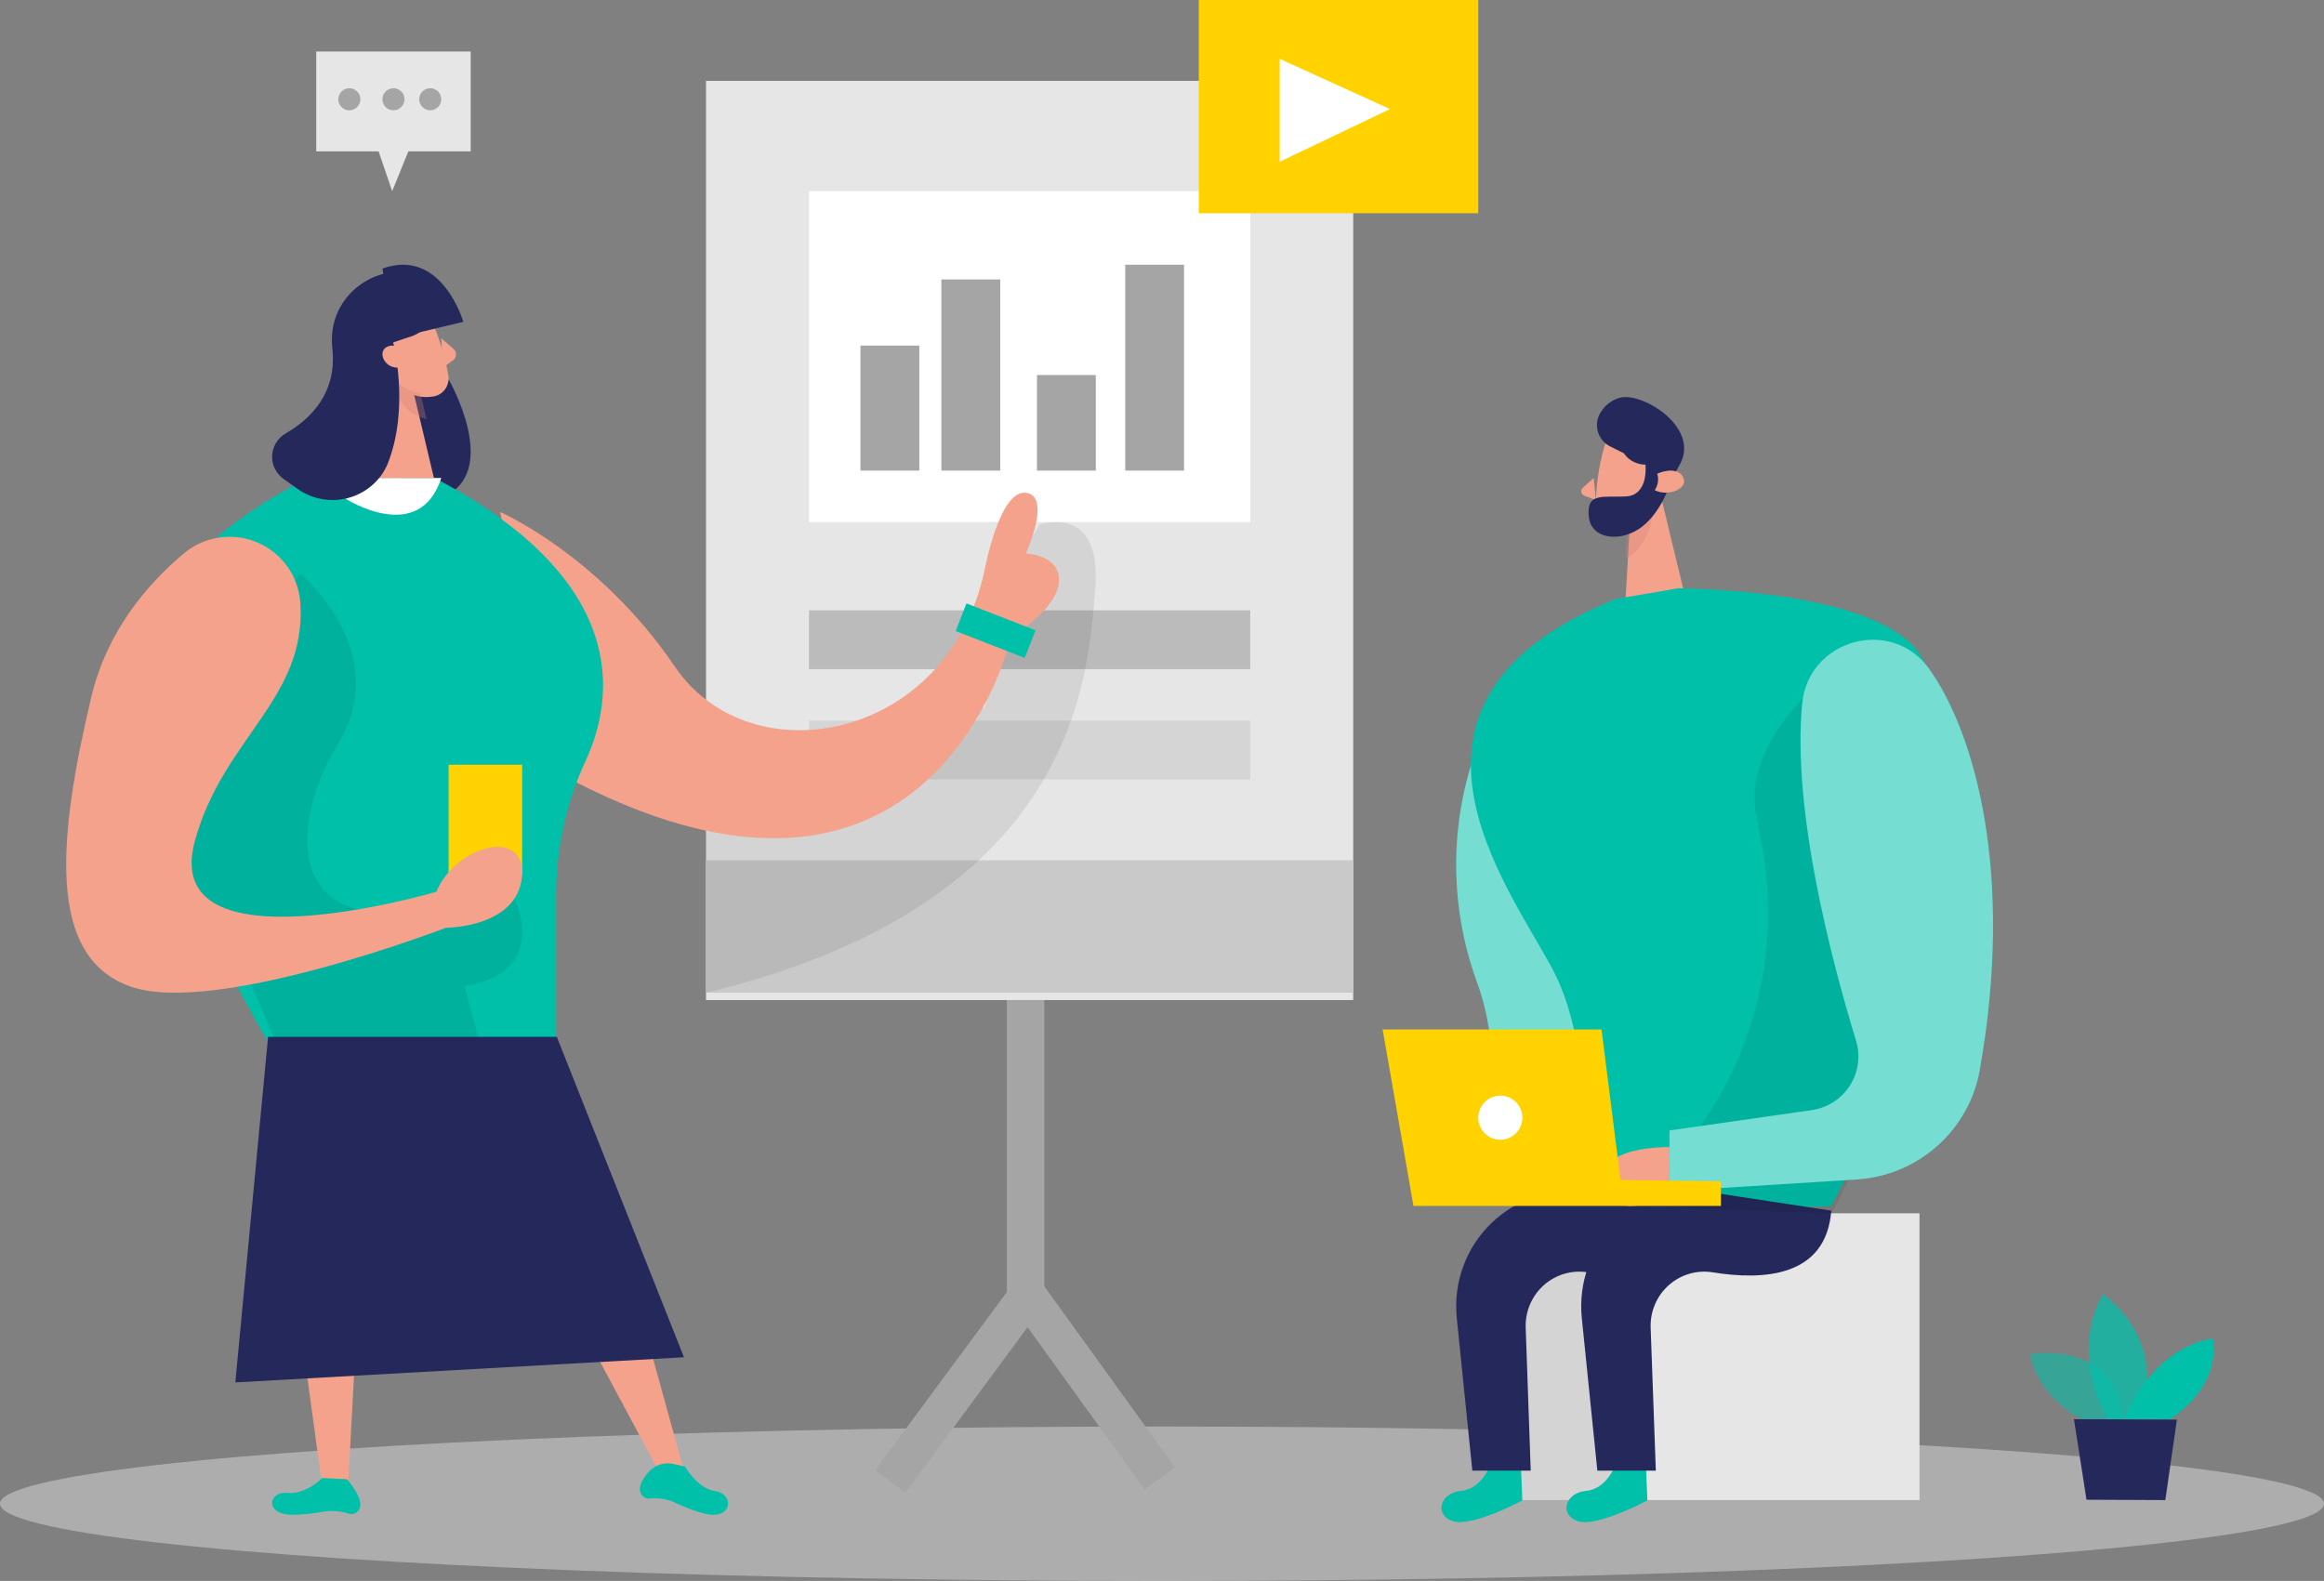
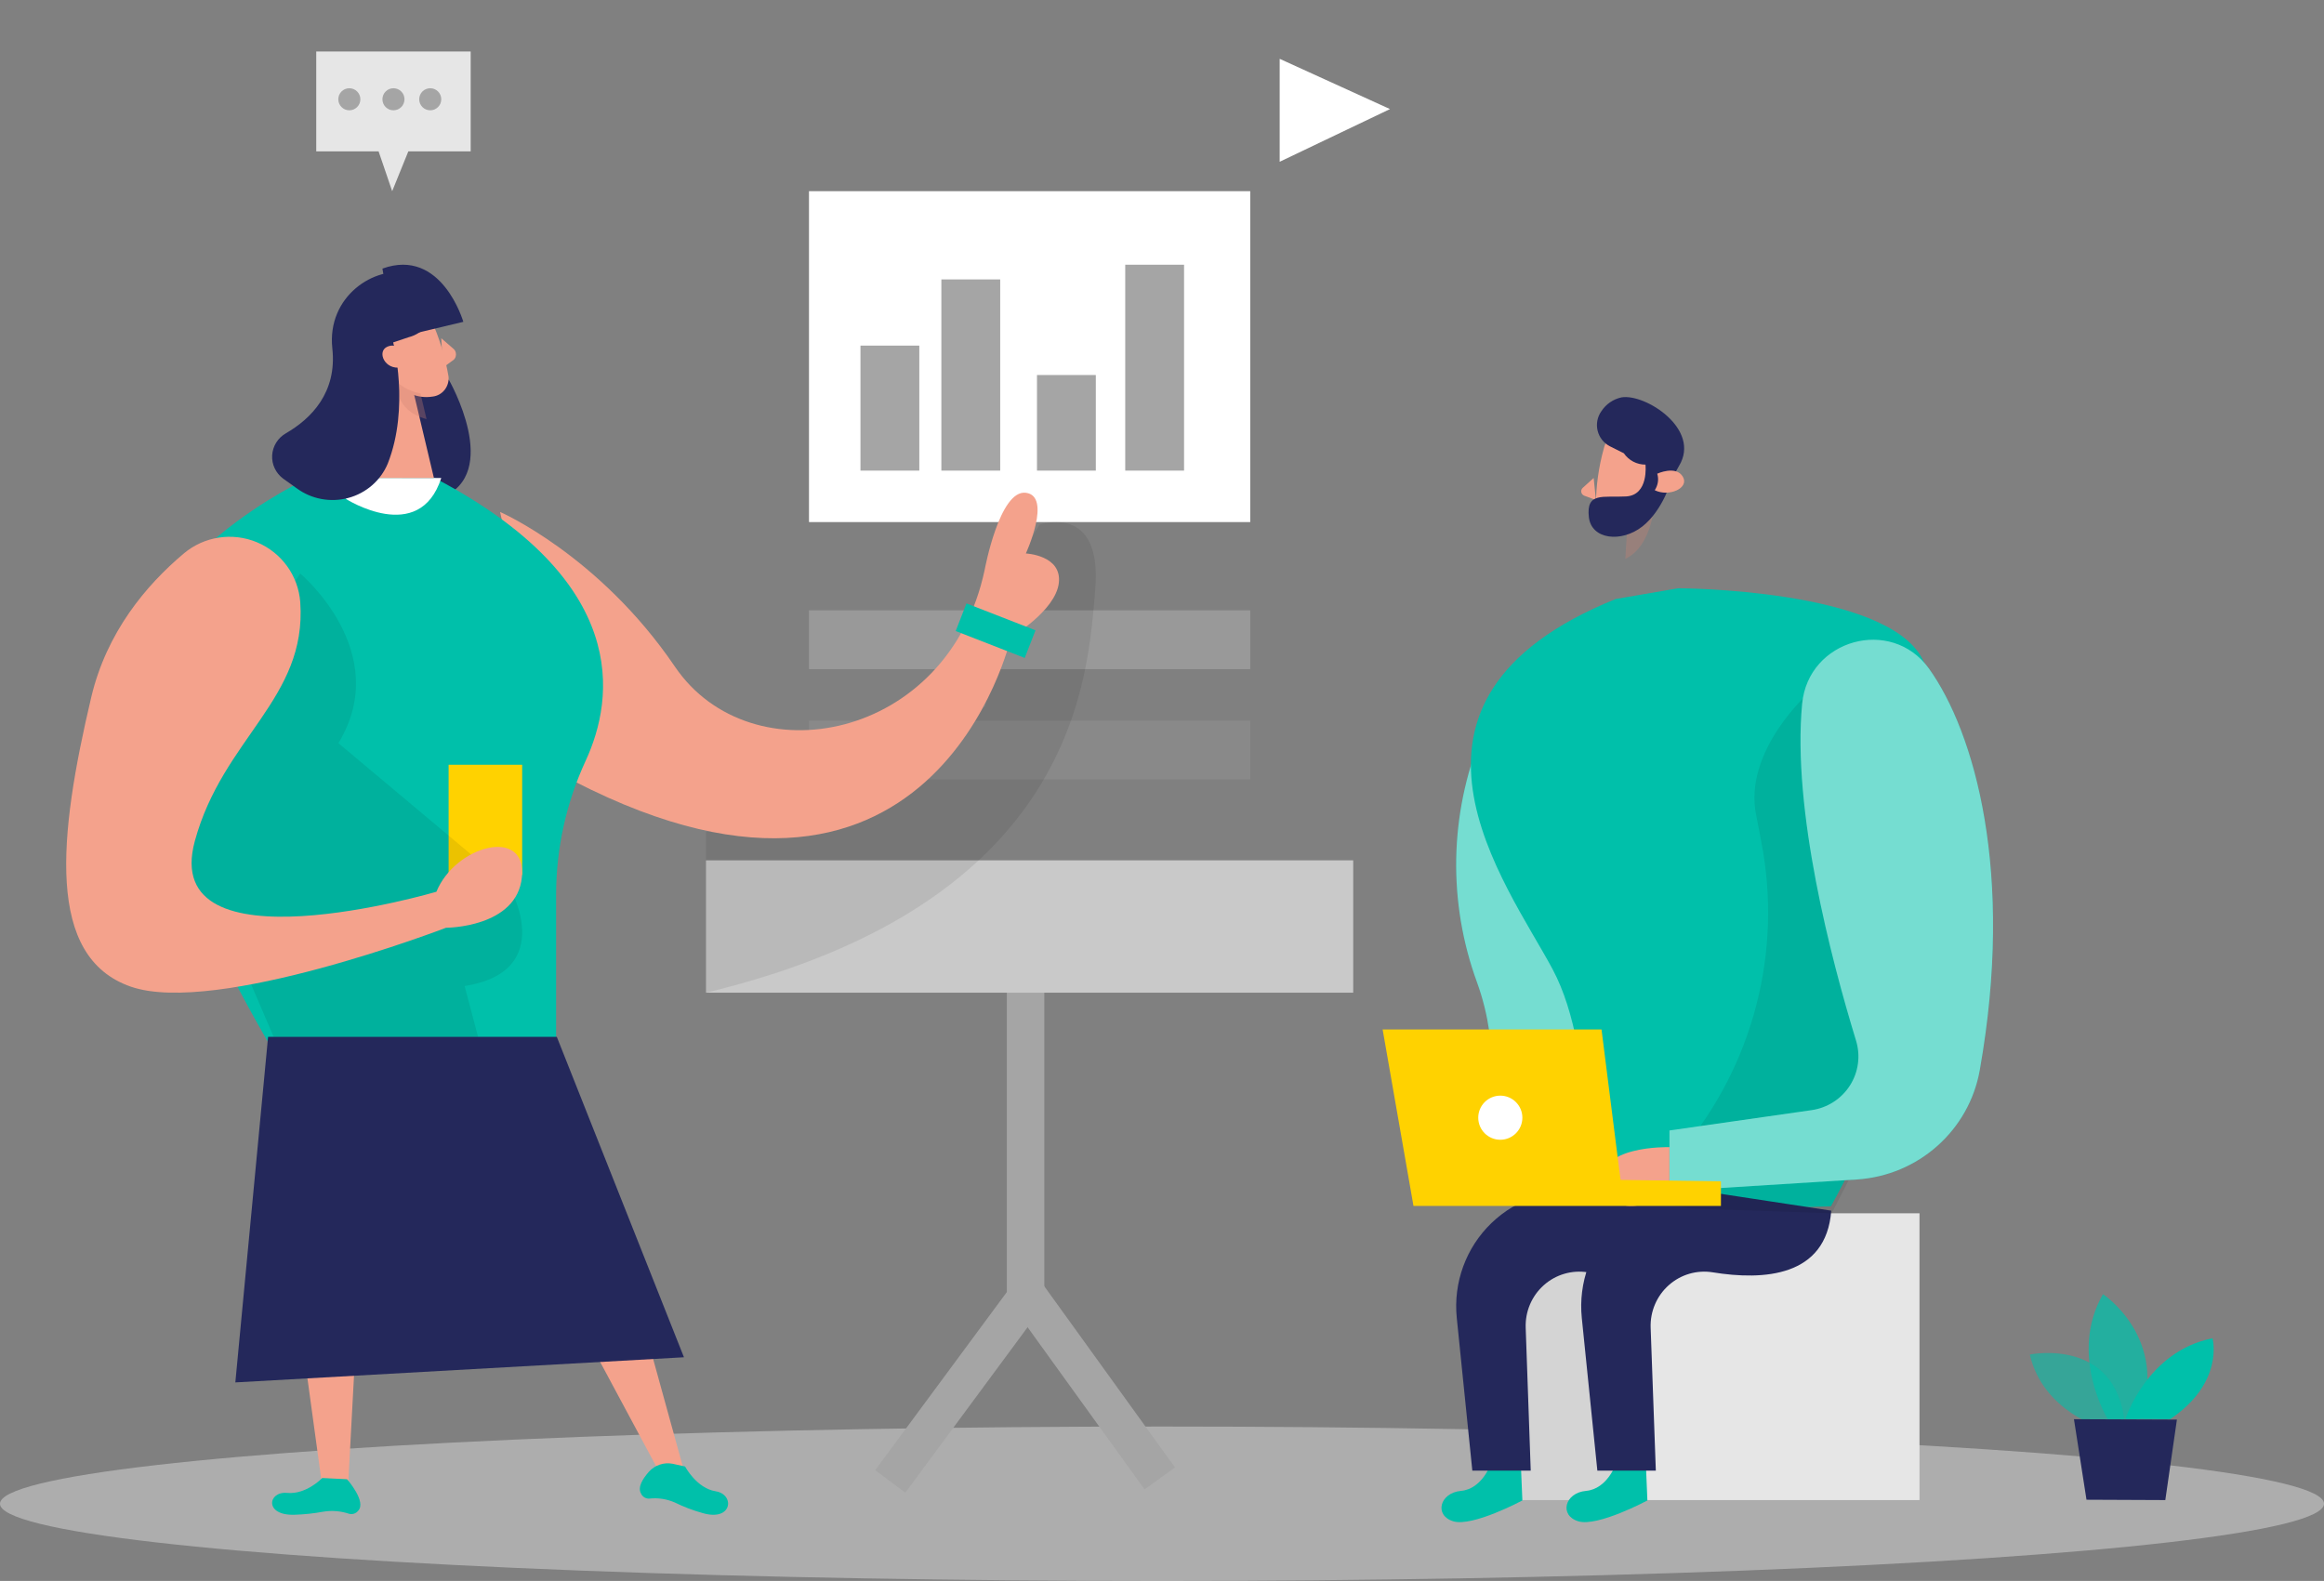
<svg xmlns="http://www.w3.org/2000/svg" width="316px" height="215px" viewBox="0 0 316 215" version="1.1">
  <rect x="0" y="0" width="316" height="215" fill="#808080" stroke="none" />
  <title>team_presentation_two_color</title>
  <desc>Created with Sketch.</desc>
  <g id="页面-1" stroke="none" stroke-width="1" fill="none" fill-rule="evenodd">
    <g id="工具-bitty短链接跟踪" transform="translate(-1342, -3258)" fill-rule="nonzero">
      <g id="team_presentation_two_color" transform="translate(1342, 3258)">
        <path d="M201.46,100 C197.072,110.738 196.85,122.716 200.839,133.607 C207.528,152.108 192.983,161.449 221.128,163.932 C249.272,166.415 201.46,100 201.46,100 Z" id="路径" fill="#00C0AA" />
        <path d="M201.46,100 C197.072,110.738 196.85,122.716 200.839,133.607 C207.528,152.108 192.983,161.449 221.128,163.932 C249.272,166.415 201.46,100 201.46,100 Z" id="路径" fill="#FFFFFF" opacity="0.46" />
        <ellipse id="椭圆形" fill="#E6E6E6" opacity="0.45" cx="158" cy="204.5" rx="158" ry="10.5" />
        <polygon id="路径" fill="#A5A5A5" points="123.098 203 119 199.936 136.9 175.713 136.9 134 142 134 142 177.413" />
        <polygon id="矩形" fill="#A5A5A5" transform="translate(148.236, 187.936) rotate(-35.83) translate(-148.236, -187.936) " points="145.694 171.762 150.794 171.76 150.779 204.111 145.679 204.113" />
-         <rect id="矩形" fill="#E6E6E6" x="96" y="11" width="88" height="125" />
        <path d="M218.082,60.964 C217.37,63.51 217.006,66.138 217,68.779 C217.045,69.411 217.343,70 217.83,70.415 C218.316,70.831 218.95,71.039 219.593,70.994 C221.704,70.986 223.613,69.758 224.466,67.858 L226.65,64.023 C227.368,62.372 226.959,60.455 225.626,59.228 C223.277,56.879 218.725,58.144 218.082,60.964 Z" id="路径" fill="#F4A28C" />
-         <polygon id="路径" fill="#F4A28C" points="225.476 66 229 80.591 221 82 221.634 71.098" />
        <path d="M216.695,65 L215.214,66.339 C215.043,66.493 214.967,66.72 215.013,66.939 C215.059,67.159 215.221,67.341 215.441,67.421 L217,68 L216.695,65 Z" id="路径" fill="#F4A28C" />
        <path d="M221.326,70.51 C221.326,70.51 224.204,69.178 225,68 C225,68 224.837,74.199 221,76 L221.326,70.51 Z" id="路径" fill="#CE8172" opacity="0.31" />
        <path d="M223,65.488 C223,65.488 223.301,63.656 224.392,64.058 C225.483,64.459 225.056,67.105 223.506,66.997 L223,65.488 Z" id="路径" fill="#F4A28C" />
        <path d="M228.294,63.374 L227.351,65.062 C227.351,65.062 226.172,69.371 223.305,71.605 C220.439,73.84 216.393,73.368 216.044,70.342 C215.648,66.863 217.977,67.692 221.099,67.513 C224.22,67.334 223.739,63.185 223.739,63.185 C222.563,63.19 221.46,62.611 220.797,61.639 L218.911,60.696 C218.07,60.268 217.458,59.495 217.233,58.578 C217.009,57.662 217.194,56.694 217.741,55.925 C218.37,54.958 219.357,54.28 220.486,54.039 C223.739,53.511 231.34,58.377 228.294,63.374 Z" id="路径" fill="#24285B" />
        <path d="M225.338,64.417 C225.338,64.417 227.874,63.251 228.814,64.819 C229.754,66.387 226.923,67.618 225,66.666 C225.452,65.971 225.572,65.174 225.338,64.417 L225.338,64.417 Z" id="路径" fill="#F4A28C" />
        <rect id="矩形" fill="#E6E6E6" x="206" y="165" width="55" height="39" />
        <polygon id="路径" fill="#000000" opacity="0.08" points="221 204 218.346 170 207.288 171.65 204 184.695 206.452 204" />
        <path d="M219.752,199 C219.752,199 218.588,202.485 215.664,202.749 C212.741,203.014 211.984,206.091 214.605,206.886 C217.225,207.681 224,204.054 224,204.054 L223.811,199.52 L219.752,199 Z" id="路径" fill="#00C0AA" />
        <path d="M219.705,81.456 L228.201,80 C228.201,80 256.449,80.048 261.394,89.613 C266.34,99.178 265.3,134.811 248.954,164.048 L215.5,165 C215.5,165 217.357,143.529 211.123,131.832 C204.888,120.135 185.511,95.285 219.705,81.456 Z" id="路径" fill="#00C0AA" />
        <path d="M249,164.643 L232.812,162.175 C228.072,161.454 223.268,162.986 219.8,166.325 C216.331,169.664 214.59,174.433 215.082,179.243 L217.196,200 L225.147,200 L224.442,180.559 C224.363,178.359 225.266,176.238 226.901,174.78 C228.536,173.322 230.733,172.679 232.888,173.029 C239.783,174.152 248.324,173.663 249,164.643 Z" id="路径" fill="#24285B" />
        <path d="M202.741,199 C202.741,199 201.577,202.485 198.662,202.749 C195.747,203.014 194.98,206.091 197.602,206.886 C200.224,207.681 207,204.054 207,204.054 L206.811,199.52 L202.741,199 Z" id="路径" fill="#00C0AA" />
        <path d="M246.165,94 C246.165,94 236.947,102.037 238.802,110.911 C239.098,112.347 239.414,114.078 239.758,115.98 C242.193,130.881 237.809,146.085 227.805,157.439 L222,164.096 L249.053,165 L251.367,160.492 L264,139.567 L246.165,94 Z" id="路径" fill="#000000" opacity="0.08" />
        <path d="M232,164.643 L215.812,162.175 C211.072,161.454 206.268,162.986 202.8,166.325 C199.331,169.664 197.59,174.433 198.082,179.243 L200.196,200 L208.137,200 L207.452,180.559 C207.373,178.359 208.275,176.238 209.911,174.78 C211.546,173.322 213.743,172.679 215.898,173.029 C222.783,174.152 231.324,173.663 232,164.643 Z" id="路径" fill="#24285B" />
        <path d="M262.292,90.931 C268.472,99.575 273.961,118.655 269.192,145.541 C267.737,153.722 260.843,159.858 252.495,160.399 L227,162 L227,153.737 L246.325,150.973 C248.471,150.666 250.374,149.444 251.537,147.626 C252.699,145.809 253.003,143.578 252.371,141.519 C248.955,130.359 243.677,110.135 245.04,95.725 C245.865,86.947 257.159,83.802 262.292,90.931 Z" id="路径" fill="#00C0AA" />
        <path d="M262.292,90.931 C268.472,99.575 273.961,118.655 269.192,145.541 C267.737,153.722 260.843,159.858 252.495,160.399 L227,162 L227,153.737 L246.325,150.973 C248.471,150.666 250.374,149.444 251.537,147.626 C252.699,145.809 253.003,143.578 252.371,141.519 C248.955,130.359 243.677,110.135 245.04,95.725 C245.865,86.947 257.159,83.802 262.292,90.931 Z" id="路径" fill="#FFFFFF" opacity="0.46" />
        <path d="M227,156.002 C227,156.002 216.677,155.739 218.142,161.215 C219.607,166.69 227,162.403 227,162.403 L227,156.002 Z" id="路径" fill="#F4A28C" />
        <polygon id="路径" fill="#FFD200" points="192.194 164 188 140 217.764 140 220.348 160.46 234 160.655 234 164" />
        <circle id="椭圆形" fill="#FFFFFF" cx="204" cy="152" r="3" />
        <rect id="矩形" fill="#FFFFFF" x="110" y="26" width="60" height="45" />
        <rect id="矩形" fill="#A5A5A5" x="117" y="47" width="8" height="17" />
        <rect id="矩形" fill="#A5A5A5" x="128" y="38" width="8" height="26" />
        <rect id="矩形" fill="#A5A5A5" x="141" y="51" width="8" height="13" />
        <rect id="矩形" fill="#A5A5A5" x="153" y="36" width="8" height="28" />
        <rect id="矩形" fill="#C9C9C9" x="96" y="117" width="88" height="18" />
        <rect id="矩形" fill="#A5A5A5" opacity="0.66" x="110" y="83" width="60" height="8" />
        <rect id="矩形" fill="#A5A5A5" opacity="0.25" x="110" y="98" width="60" height="8" />
        <path d="M141.356,71.349 C141.356,71.349 149.919,68.308 148.919,80.168 C147.918,92.028 146.513,122.846 96,135 L96,113.143 L116.879,107.004 L133.957,96.076 L137.286,78.106 L141.356,71.349 Z" id="路径" fill="#000000" opacity="0.08" />
        <path d="M285.934,194.264 C285.934,194.264 277.772,191.978 276,184.207 C276,184.207 288.646,181.587 289,195 L285.934,194.264 Z" id="路径" fill="#00C0AA" opacity="0.58" />
        <path d="M286.59,192.981 C286.59,192.981 281.217,184.211 285.949,176 C285.949,176 294.978,181.943 290.978,193 L286.59,192.981 Z" id="路径" fill="#00C0AA" opacity="0.73" />
        <path d="M289,192.972 C289,192.972 291.941,183.754 300.84,182 C300.84,182 302.507,187.987 295.079,193 L289,192.972 Z" id="路径" fill="#00C0AA" />
        <polygon id="路径" fill="#24285B" points="282 193 283.706 203.954 294.423 204 296 193.056" />
        <path d="M68,69.623 C68,69.623 81.465,75.478 91.766,90.654 C102.068,105.83 128.958,100.793 133.889,77.487 C133.889,77.487 135.906,66.557 139.489,67.014 C143.073,67.471 139.489,75.268 139.489,75.268 C139.489,75.268 144.42,75.487 143.971,79.286 C143.522,83.085 137.473,86.645 137.473,86.645 C137.473,86.645 126.961,133.078 75.635,104.954 L68,69.623 Z" id="路径" fill="#F4A28C" />
        <path d="M61.058,51.697 C61.058,51.697 68.34,64.411 59.99,67.681 C51.64,70.951 52.002,48 52.002,48 L61.058,51.697 Z" id="路径" fill="#24285B" />
        <path d="M41.937,65 C41.937,65 17.707,76.122 18.003,93.676 C18.298,111.229 36.619,142 36.619,142 L75.614,142 L75.614,121.64 C75.628,115.362 76.998,109.162 79.627,103.471 C83.601,94.887 85.756,79.006 59.133,65.019 L41.937,65 Z" id="路径" fill="#00C0AA" />
        <path d="M47,67.828 C47,67.828 57.026,74.254 60,65 L50.752,65 L47,67.828 Z" id="路径" fill="#FFFFFF" />
        <path d="M58.578,43.374 C59.718,45.861 60.529,48.493 60.987,51.2 C61.123,52.566 60.154,53.787 58.819,53.932 C56.741,54.269 54.662,53.336 53.497,51.542 L50.706,48.01 C49.7,46.435 49.775,44.382 50.892,42.888 C52.734,40.042 57.452,40.584 58.578,43.374 Z" id="路径" fill="#F4A28C" />
        <polygon id="路径" fill="#F4A28C" points="51.169 49 50 65 59 65 56.307 53.658" />
        <path d="M60,46 L61.678,47.454 C61.879,47.615 62,47.895 62,48.196 C62,48.497 61.879,48.777 61.678,48.939 L60.218,50 L60,46 Z" id="路径" fill="#F4A28C" />
        <path d="M57.169,53.497 C56.004,53.291 54.919,52.773 54.029,52 C54.029,52 53.403,55.747 58,57 L57.169,53.497 Z" id="路径" fill="#CE8172" opacity="0.31" />
        <path d="M55.562,45.861 L53.461,46.567 C53.461,46.567 55.754,55.383 52.722,63.05 C51.771,65.334 49.795,67.057 47.372,67.713 C44.949,68.37 42.352,67.886 40.343,66.403 L38.519,65.103 C37.503,64.359 36.935,63.163 37.006,61.92 C37.077,60.677 37.779,59.552 38.874,58.925 C42.291,56.947 45.841,53.405 45.189,47.396 C44.411,40.313 50.946,36.037 55.668,37.186 C57.658,37.738 59.024,39.532 59,41.563 C58.975,43.593 57.566,45.355 55.562,45.861 Z" id="路径" fill="#24285B" />
        <path d="M55,48.293 C55,48.293 54.186,46.492 52.681,47.141 C51.176,47.79 52.324,50.394 54.565,49.949 L55,48.293 Z" id="路径" fill="#F4A28C" />
        <polygon id="路径" fill="#F4A28C" points="40 174.268 43.932 203 47.349 201.75 49 171" />
        <polygon id="路径" fill="#F4A28C" points="76 174.775 89.536 200 93 200 85.272 172" />
        <path d="M43.817,201 C43.817,201 41.657,203.273 39.039,203.026 C36.42,202.78 35.885,206.145 40.071,205.995 C41.375,205.956 42.672,205.818 43.951,205.581 C45.127,205.388 46.337,205.485 47.458,205.863 C47.909,205.984 48.394,205.833 48.672,205.484 C49.924,204.26 47.191,201.167 47.191,201.167 L43.817,201 Z" id="路径" fill="#00C0AA" />
        <path d="M93.155,199.437 C93.155,199.437 94.702,202.393 97.319,202.807 C99.936,203.221 99.615,206.965 95.52,205.763 C94.227,205.404 92.97,204.926 91.764,204.334 C90.66,203.848 89.449,203.664 88.252,203.802 C87.777,203.817 87.341,203.535 87.153,203.093 C86.666,202.225 87.425,201.063 88.242,200.136 C89.058,199.241 90.272,198.835 91.453,199.062 L93.155,199.437 Z" id="路径" fill="#00C0AA" />
        <rect id="矩形" fill="#FFD200" x="61" y="104" width="10" height="15" />
-         <path d="M40.823,78 C40.823,78 53.557,88.654 46.013,101.065 C38.469,113.476 40.785,126.374 55.008,123.462 L69.231,120.541 L69.231,120.541 C69.231,120.541 75.958,132.045 63.176,134.098 L65.002,141 L37.21,141 L34.086,133.716 L28.676,124.675 L16,114.297 L40.823,78 Z" id="路径" fill="#000000" opacity="0.08" />
+         <path d="M40.823,78 C40.823,78 53.557,88.654 46.013,101.065 L69.231,120.541 L69.231,120.541 C69.231,120.541 75.958,132.045 63.176,134.098 L65.002,141 L37.21,141 L34.086,133.716 L28.676,124.675 L16,114.297 L40.823,78 Z" id="路径" fill="#000000" opacity="0.08" />
        <path d="M40.828,81.911 C40.569,78.309 38.3,75.156 34.958,73.753 C31.616,72.351 27.765,72.936 24.995,75.267 C19.867,79.576 14.51,85.964 12.413,94.792 C7.943,113.709 6.198,130.177 17.799,134.183 C29.399,138.188 60.644,126.171 60.644,126.171 C60.644,126.171 70.3,126.171 70.967,119.271 C71.634,112.37 61.912,114.971 59.338,121.274 C59.338,121.274 21.583,132.398 26.492,114.373 C30.304,100.373 41.743,95.038 40.828,81.911 Z" id="路径" fill="#F4A28C" />
        <polygon id="矩形" fill="#00C0AA" transform="translate(135.374, 85.768) rotate(21.28) translate(-135.374, -85.768) " points="130.336 83.75 140.411 83.753 140.412 87.786 130.337 87.782" />
        <polygon id="路径" fill="#24285B" points="75.709 141 93 184.58 32 188 36.452 141" />
        <path d="M53.622,46 L63,43.766 C63,43.766 60.065,33.609 52,36.526 L53.622,46 Z" id="路径" fill="#24285B" />
-         <rect id="矩形" fill="#FFD200" x="163" y="0" width="38" height="29" />
        <polygon id="路径" fill="#FFFFFF" points="174 8 174 22 189 14.834" />
        <polygon id="路径" fill="#E6E6E6" points="43 7 43 20.587 51.479 20.587 53.326 26 55.521 20.587 64 20.587 64 7" />
        <circle id="椭圆形" fill="#A5A5A5" cx="47.5" cy="13.5" r="1.5" />
        <circle id="椭圆形" fill="#A5A5A5" cx="53.5" cy="13.5" r="1.5" />
        <circle id="椭圆形" fill="#A5A5A5" cx="58.5" cy="13.5" r="1.5" />
      </g>
    </g>
  </g>
</svg>